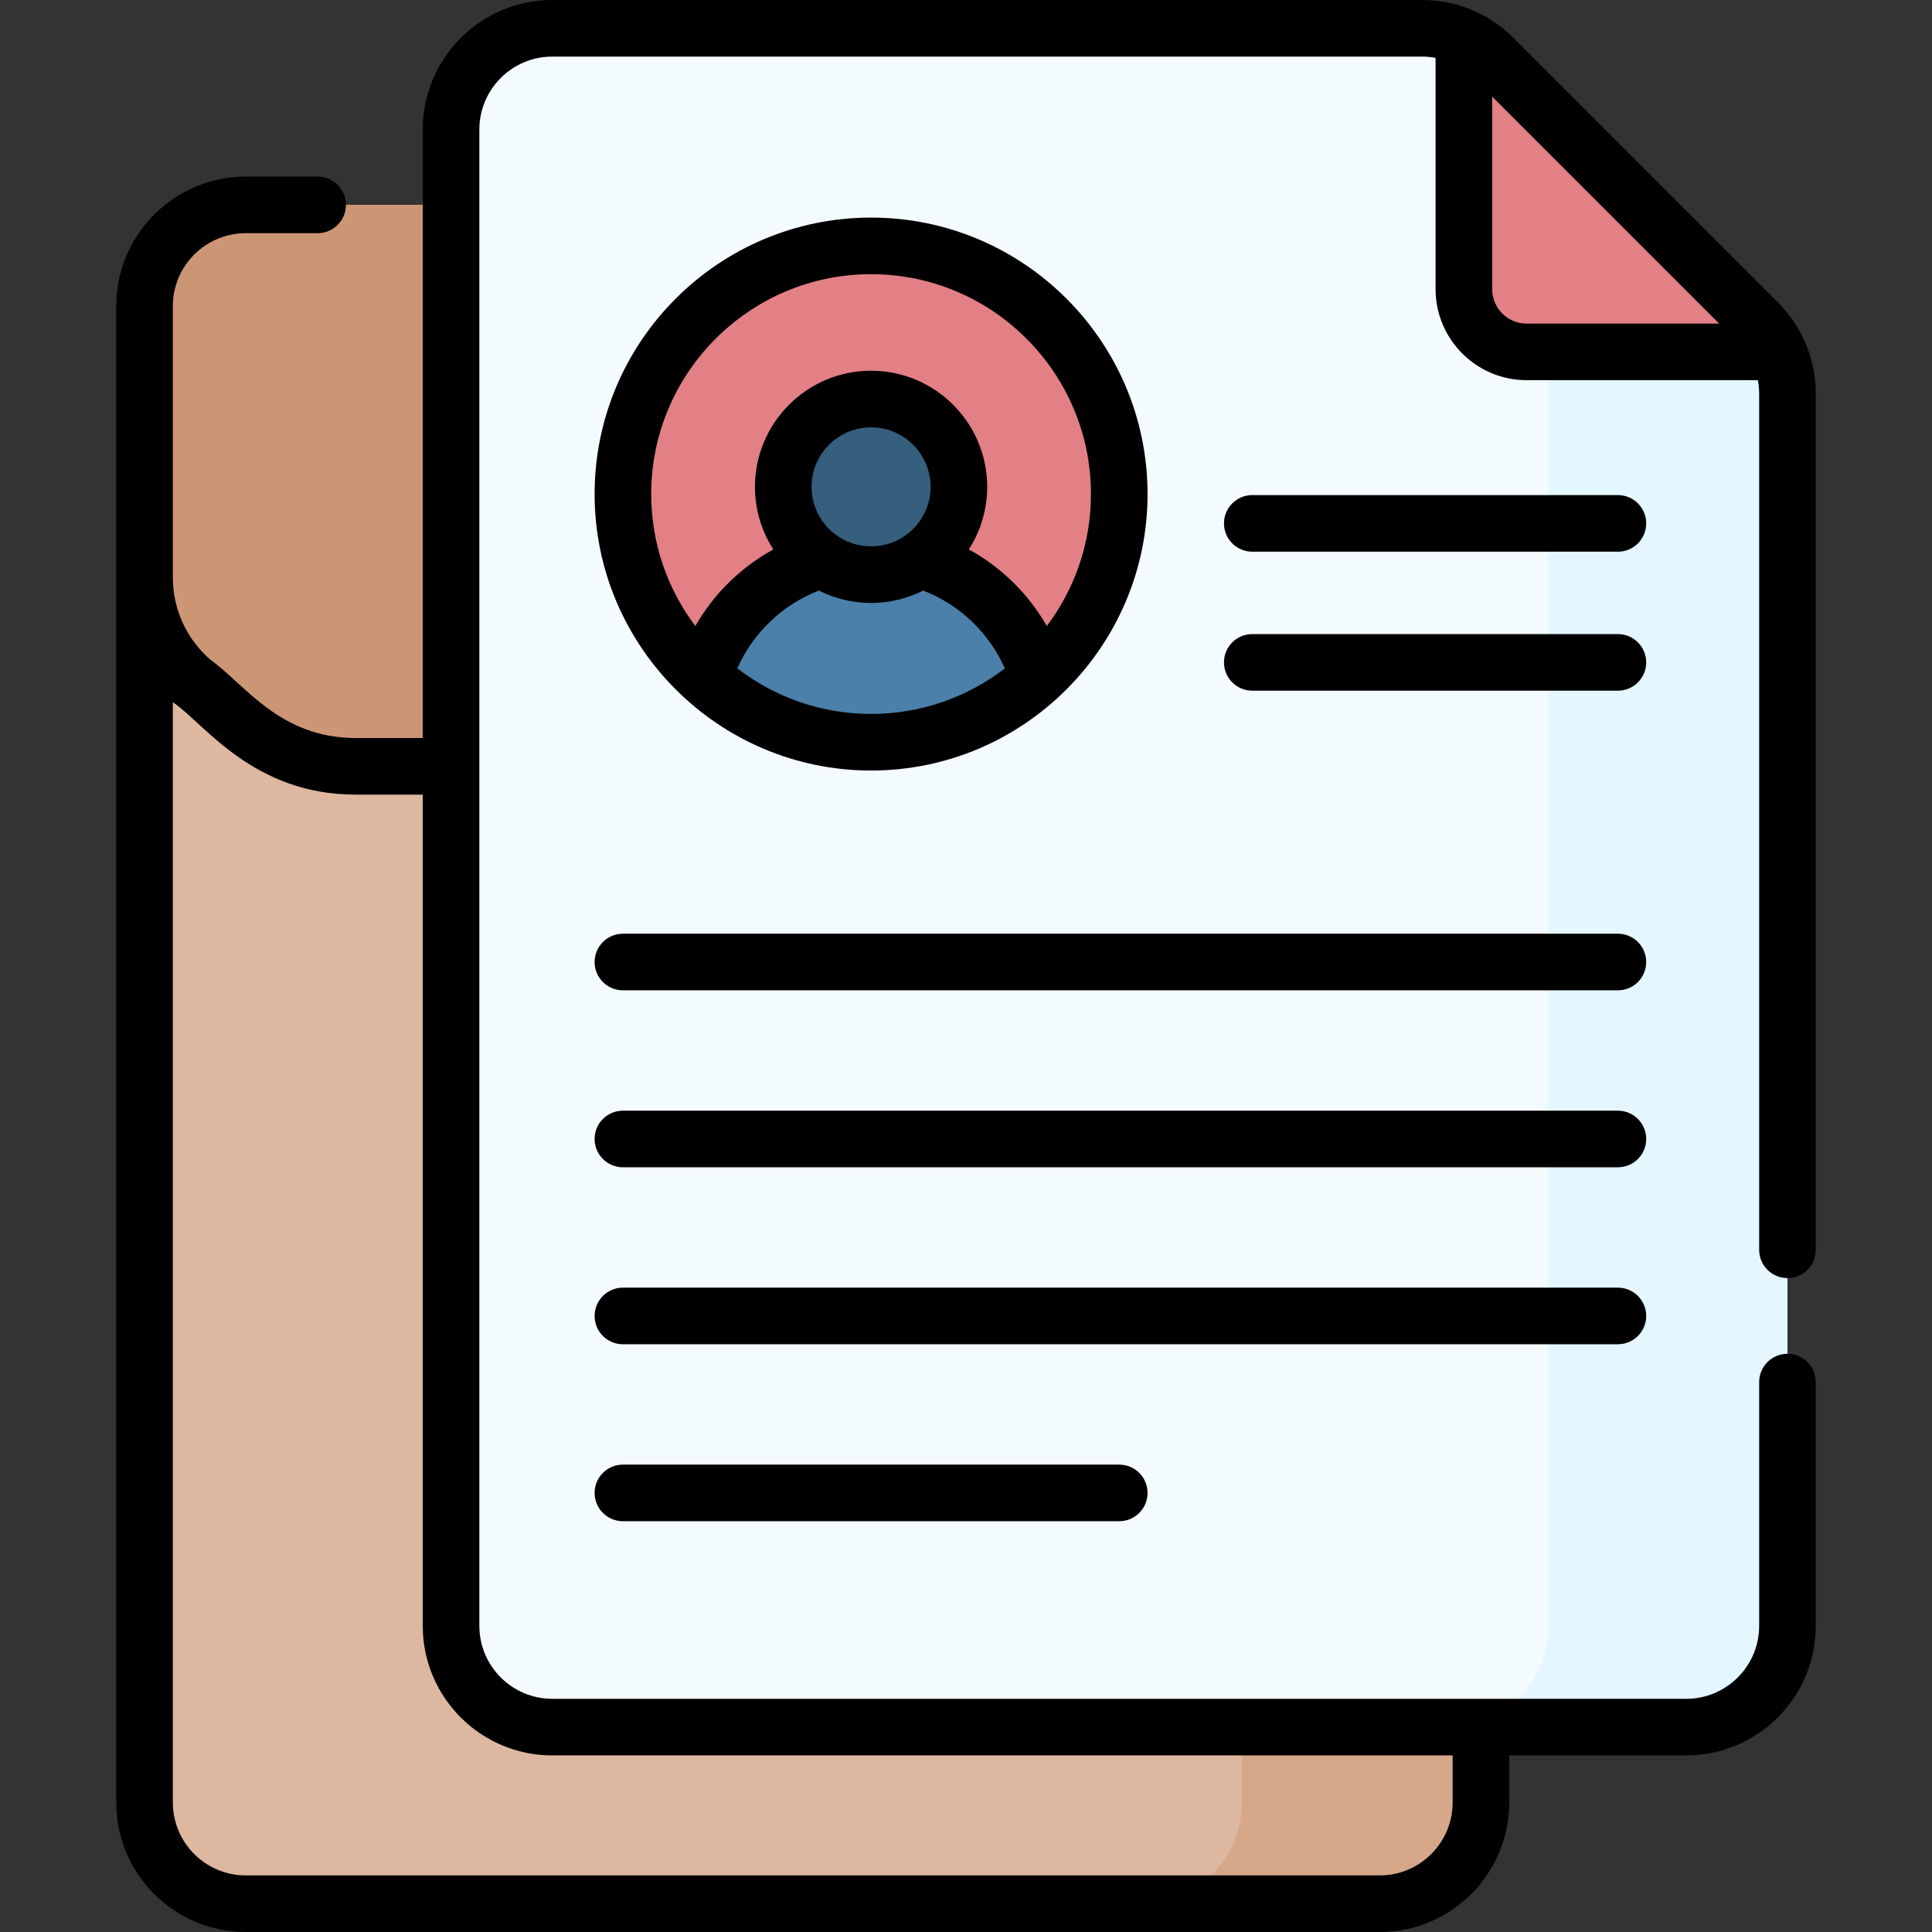
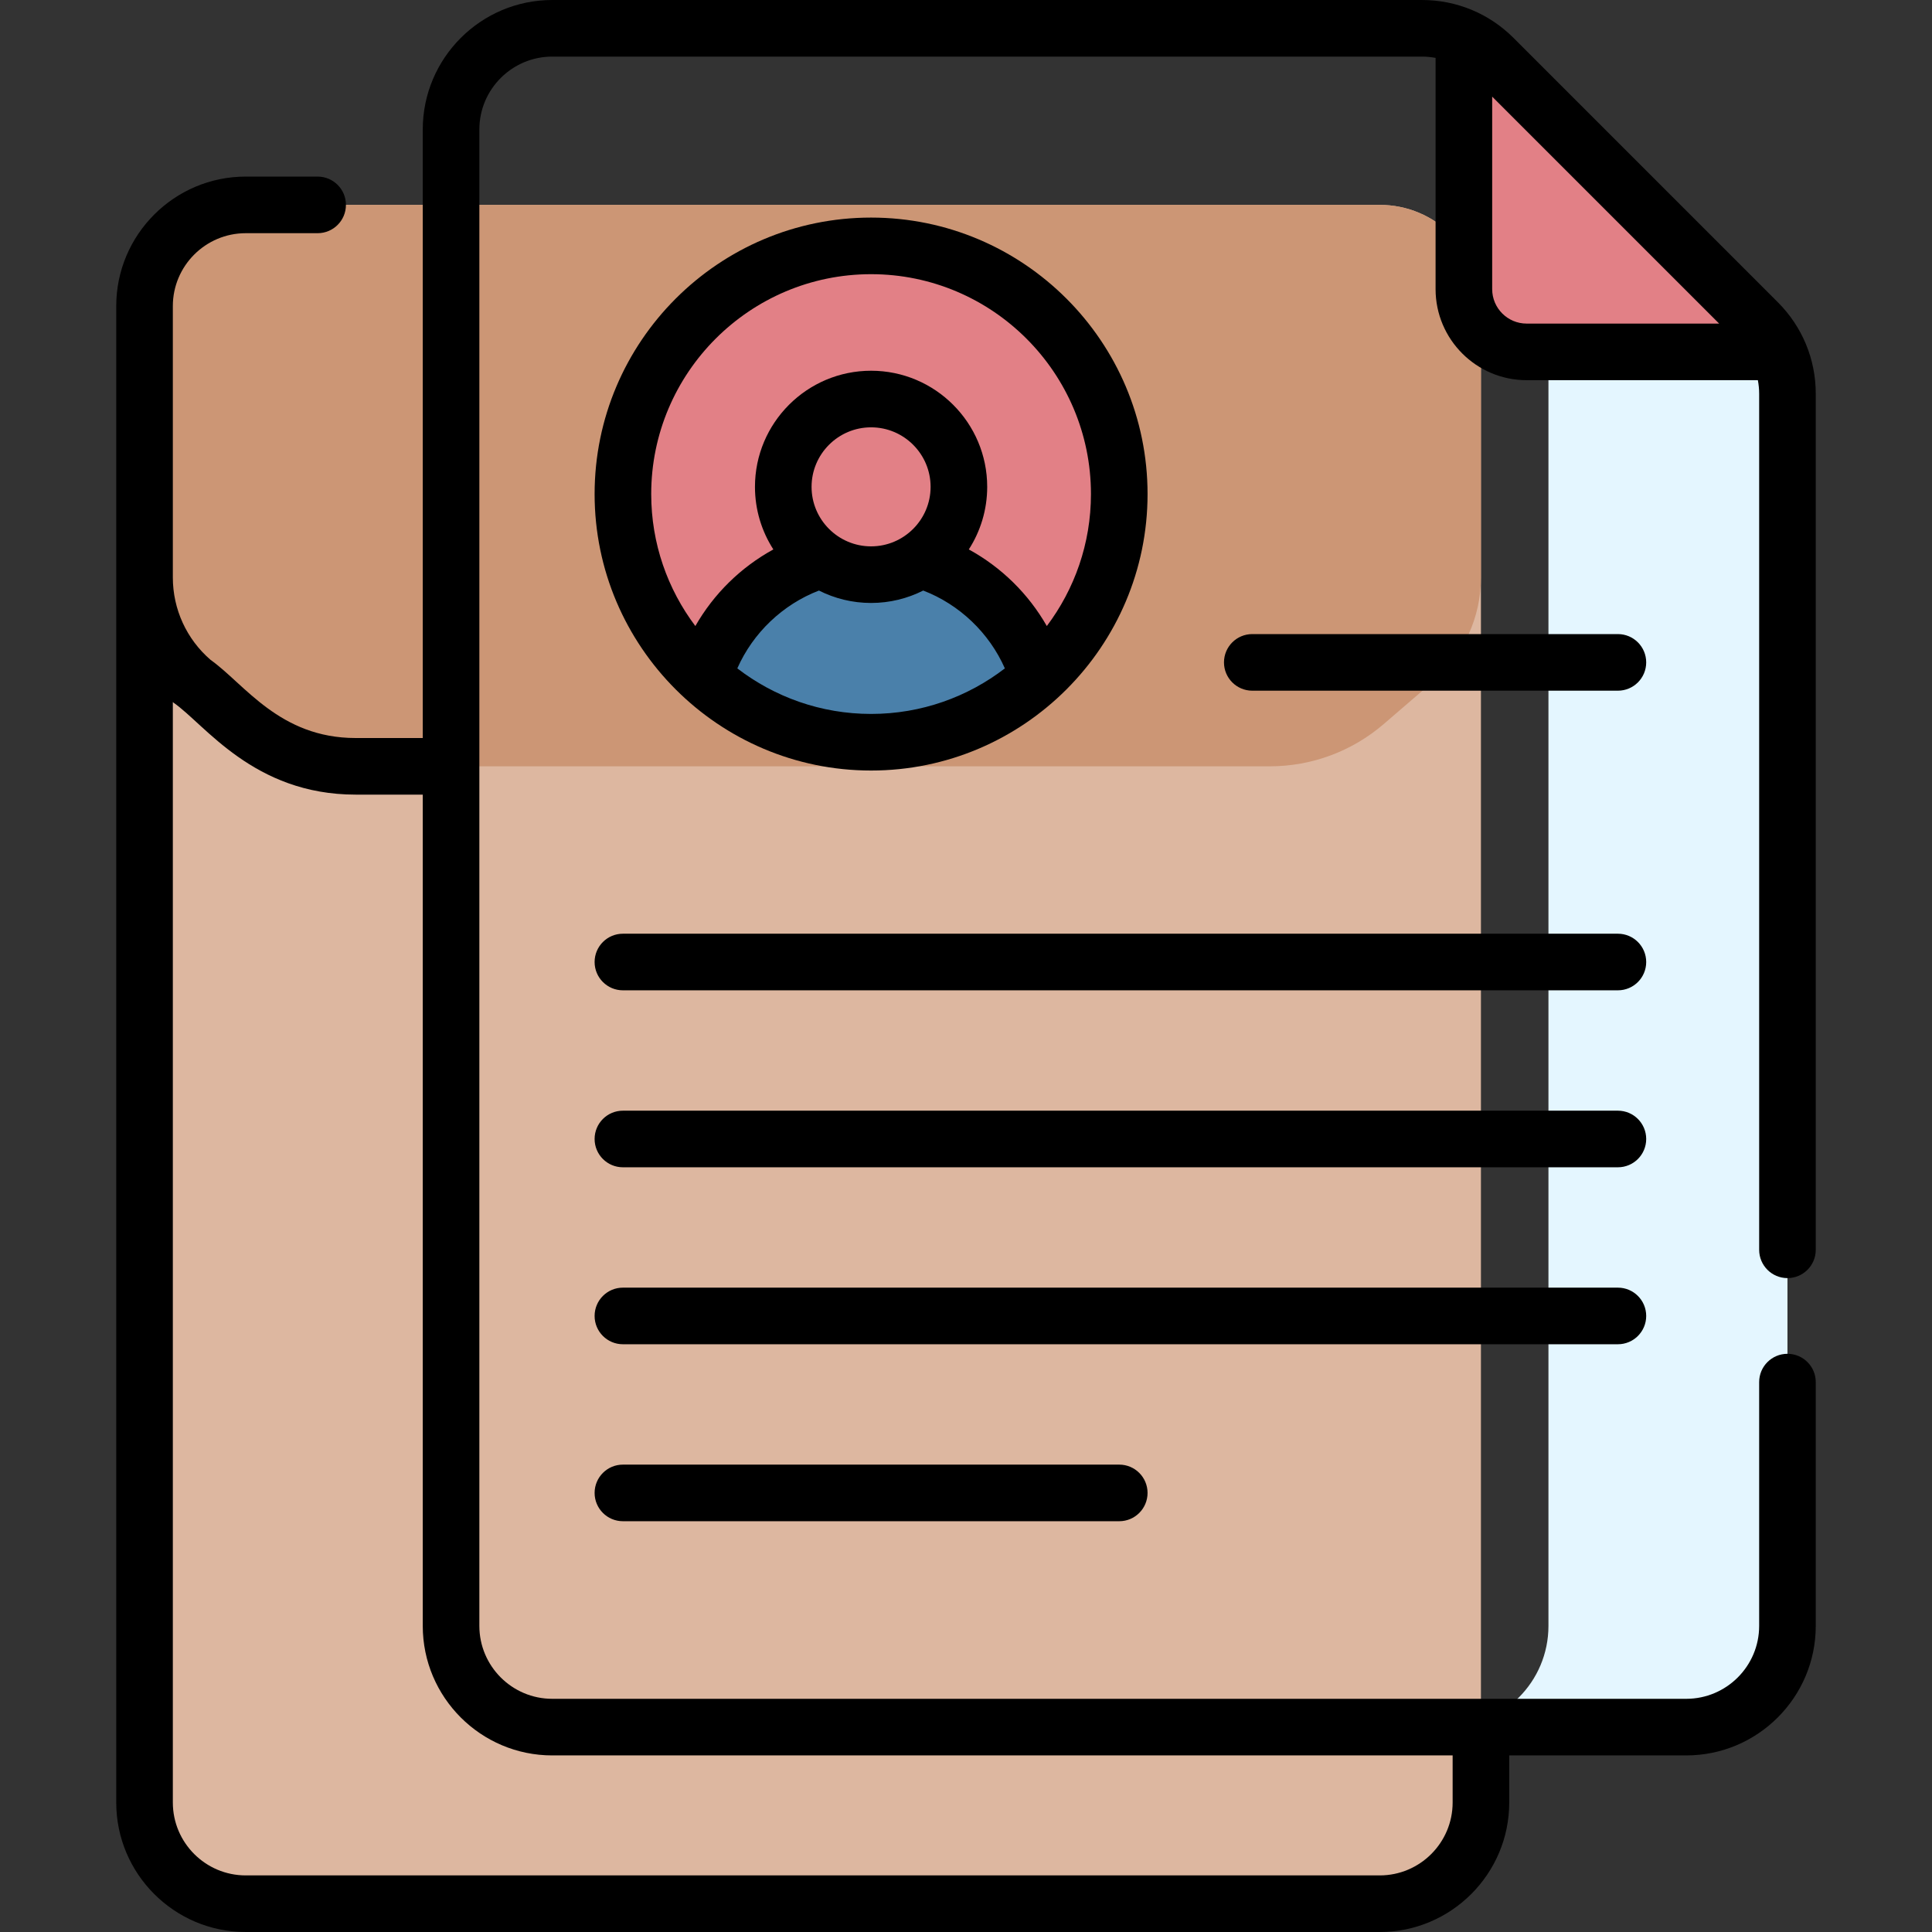
<svg xmlns="http://www.w3.org/2000/svg" id="Capa_1" enable-background="new 0 0 512 512" height="512" viewBox="0 0 512 512" width="512">
  <rect x="0" y="0" width="512" height="512" fill="#333333" stroke="none" />
  <g>
    <g>
      <g>
        <path d="m365.646 54.298h-300.522c-14.812 0-26.819 12.007-26.819 26.819v396.566c0 14.811 12.007 26.818 26.819 26.818h300.522c14.812 0 26.819-12.007 26.819-26.818v-396.567c-.001-14.811-12.008-26.818-26.819-26.818z" fill="#ddb7a0" />
      </g>
-       <path d="m365.646 54.298h-63.323c14.812 0 26.819 12.007 26.819 26.819v396.566c0 14.811-12.007 26.818-26.819 26.818h63.323c14.812 0 26.819-12.007 26.819-26.818v-396.567c-.001-14.811-12.008-26.818-26.819-26.818z" fill="#d6a889" />
      <path d="m392.464 81.116c0-14.812-12.007-26.819-26.819-26.819h-300.521c-14.812 0-26.819 12.007-26.819 26.819v71.928c0 10.575 4.609 20.626 12.624 27.525l13.151 11.321c8.388 7.221 19.088 11.192 30.156 11.192h242.297c11.068 0 21.768-3.971 30.156-11.192l13.151-11.321c8.015-6.9 12.624-16.95 12.624-27.525z" fill="#cc9675" />
      <g>
        <g>
-           <path d="m376.834 7.5h-230.48c-14.811 0-26.819 12.007-26.819 26.819v396.565c0 14.811 12.007 26.819 26.819 26.819h300.522c14.811 0 26.819-12.007 26.819-26.819v-326.524c0-7.113-2.826-13.934-7.855-18.964l-70.042-70.042c-5.029-5.029-11.851-7.854-18.964-7.854z" fill="#f4fbff" />
          <g>
            <path d="m465.84 85.397-55.485-55.485v400.972c0 14.811-12.007 26.819-26.819 26.819h63.34c14.811 0 26.819-12.007 26.819-26.819v-326.524c0-7.112-2.825-13.934-7.855-18.963z" fill="#e4f6ff" />
          </g>
          <path d="m465.84 85.397-70.042-70.042c-2.293-2.293-4.959-4.128-7.855-5.446v66.716c0 9.183 7.444 16.627 16.627 16.627h66.716c-1.318-2.896-3.153-5.562-5.446-7.855z" fill="#e28086" />
        </g>
        <g>
          <g>
            <circle cx="230.846" cy="130.931" fill="#e28086" r="65.769" />
            <path d="m230.846 146.445c-20.961 0-38.651 13.961-44.307 33.088 11.69 10.662 27.238 17.166 44.306 17.166s32.617-6.504 44.306-17.166c-5.654-19.127-23.344-33.088-44.305-33.088z" fill="#4a80aa" />
-             <circle cx="230.846" cy="129.019" fill="#365e7d" r="23.272" />
          </g>
        </g>
      </g>
    </g>
    <g>
      <path d="m428.761 247.444h-263.684c-4.142 0-7.5 3.357-7.5 7.5 0 4.142 3.358 7.5 7.5 7.5h263.685c4.142 0 7.5-3.357 7.5-7.5-.001-4.143-3.359-7.5-7.501-7.5z" />
      <path d="m428.761 294.342h-263.684c-4.142 0-7.5 3.357-7.5 7.5 0 4.142 3.358 7.5 7.5 7.5h263.685c4.142 0 7.5-3.357 7.5-7.5-.001-4.142-3.359-7.5-7.501-7.5z" />
      <path d="m436.261 348.74c0-4.142-3.358-7.5-7.5-7.5h-263.684c-4.142 0-7.5 3.357-7.5 7.5 0 4.142 3.358 7.5 7.5 7.5h263.685c4.141 0 7.499-3.357 7.499-7.5z" />
      <path d="m165.077 388.139c-4.142 0-7.5 3.357-7.5 7.5 0 4.142 3.358 7.5 7.5 7.5h131.538c4.142 0 7.5-3.357 7.5-7.5 0-4.142-3.358-7.5-7.5-7.5z" />
      <path d="m428.761 168.039h-96.893c-4.142 0-7.5 3.357-7.5 7.5 0 4.142 3.358 7.5 7.5 7.5h96.893c4.142 0 7.5-3.357 7.5-7.5s-3.358-7.5-7.5-7.5z" />
-       <path d="m428.761 131.204h-96.893c-4.142 0-7.5 3.357-7.5 7.5 0 4.142 3.358 7.5 7.5 7.5h96.893c4.142 0 7.5-3.357 7.5-7.5s-3.358-7.5-7.5-7.5z" />
      <path d="m473.695 338.71c4.142 0 7.5-3.357 7.5-7.5v-226.849c0-9.167-3.57-17.786-10.052-24.267l-70.042-70.043c-6.483-6.481-15.101-10.051-24.267-10.051h-230.48c-18.923 0-34.318 15.396-34.318 34.318v161.265h-17.8c-20.174 0-29.43-14.318-38.415-20.698-6.366-5.479-10.017-13.441-10.017-21.84v-71.929c0-10.653 8.666-19.319 19.319-19.319h19.054c4.142 0 7.5-3.357 7.5-7.5s-3.358-7.5-7.5-7.5h-19.054c-18.923 0-34.318 15.396-34.318 34.318v396.566c0 18.923 15.395 34.319 34.318 34.319h300.522c18.923 0 34.318-15.396 34.318-34.318v-12.48h46.913c18.923 0 34.318-15.396 34.318-34.318v-64.613c0-4.142-3.358-7.5-7.5-7.5s-7.5 3.357-7.5 7.5v64.613c0 10.653-8.666 19.319-19.319 19.319h-300.521c-10.653 0-19.319-8.666-19.319-19.319v-396.566c0-10.653 8.666-19.319 19.319-19.319h230.48c1.225 0 2.431.122 3.609.343v61.283c0 13.303 10.823 24.126 24.126 24.126h61.283c.222 1.178.343 2.384.343 3.609v226.85c.001 4.143 3.358 7.5 7.5 7.5zm-327.341 126.492h238.61v12.48c0 10.653-8.666 19.319-19.319 19.319h-300.522c-10.653 0-19.319-8.666-19.319-19.319v-291.64c.079.069.152.143.232.211 8.21 5.652 21.111 24.329 48.2 24.329h17.8v220.302c0 18.923 15.395 34.318 34.318 34.318zm258.216-379.449c-5.032 0-9.127-4.094-9.127-9.127v-51.02l60.147 60.147z" />
      <path d="m230.846 204.199c40.38 0 73.268-32.897 73.268-73.269 0-40.401-32.868-73.269-73.268-73.269-40.401 0-73.269 32.868-73.269 73.269 0 40.381 32.897 73.269 73.269 73.269zm0-14.999c-13.331 0-25.622-4.51-35.451-12.071 4.148-9.404 12.024-16.93 21.636-20.627 4.158 2.099 8.849 3.289 13.816 3.289s9.658-1.19 13.816-3.289c9.612 3.697 17.487 11.224 21.635 20.627-9.83 7.561-22.121 12.071-35.452 12.071zm-15.773-60.181c0-8.697 7.076-15.772 15.773-15.772s15.772 7.076 15.772 15.772-7.076 15.772-15.772 15.772c-8.697.001-15.773-7.075-15.773-15.772zm15.773-56.358c32.13 0 58.269 26.14 58.269 58.27 0 13.114-4.358 25.228-11.697 34.976-4.889-8.553-12.026-15.562-20.672-20.303 3.078-4.79 4.872-10.48 4.872-16.584 0-16.968-13.804-30.772-30.772-30.772s-30.772 13.804-30.772 30.772c0 6.104 1.794 11.794 4.872 16.584-8.646 4.741-15.783 11.751-20.673 20.303-7.34-9.748-11.697-21.862-11.697-34.976 0-32.13 26.14-58.27 58.27-58.27z" />
    </g>
  </g>
</svg>